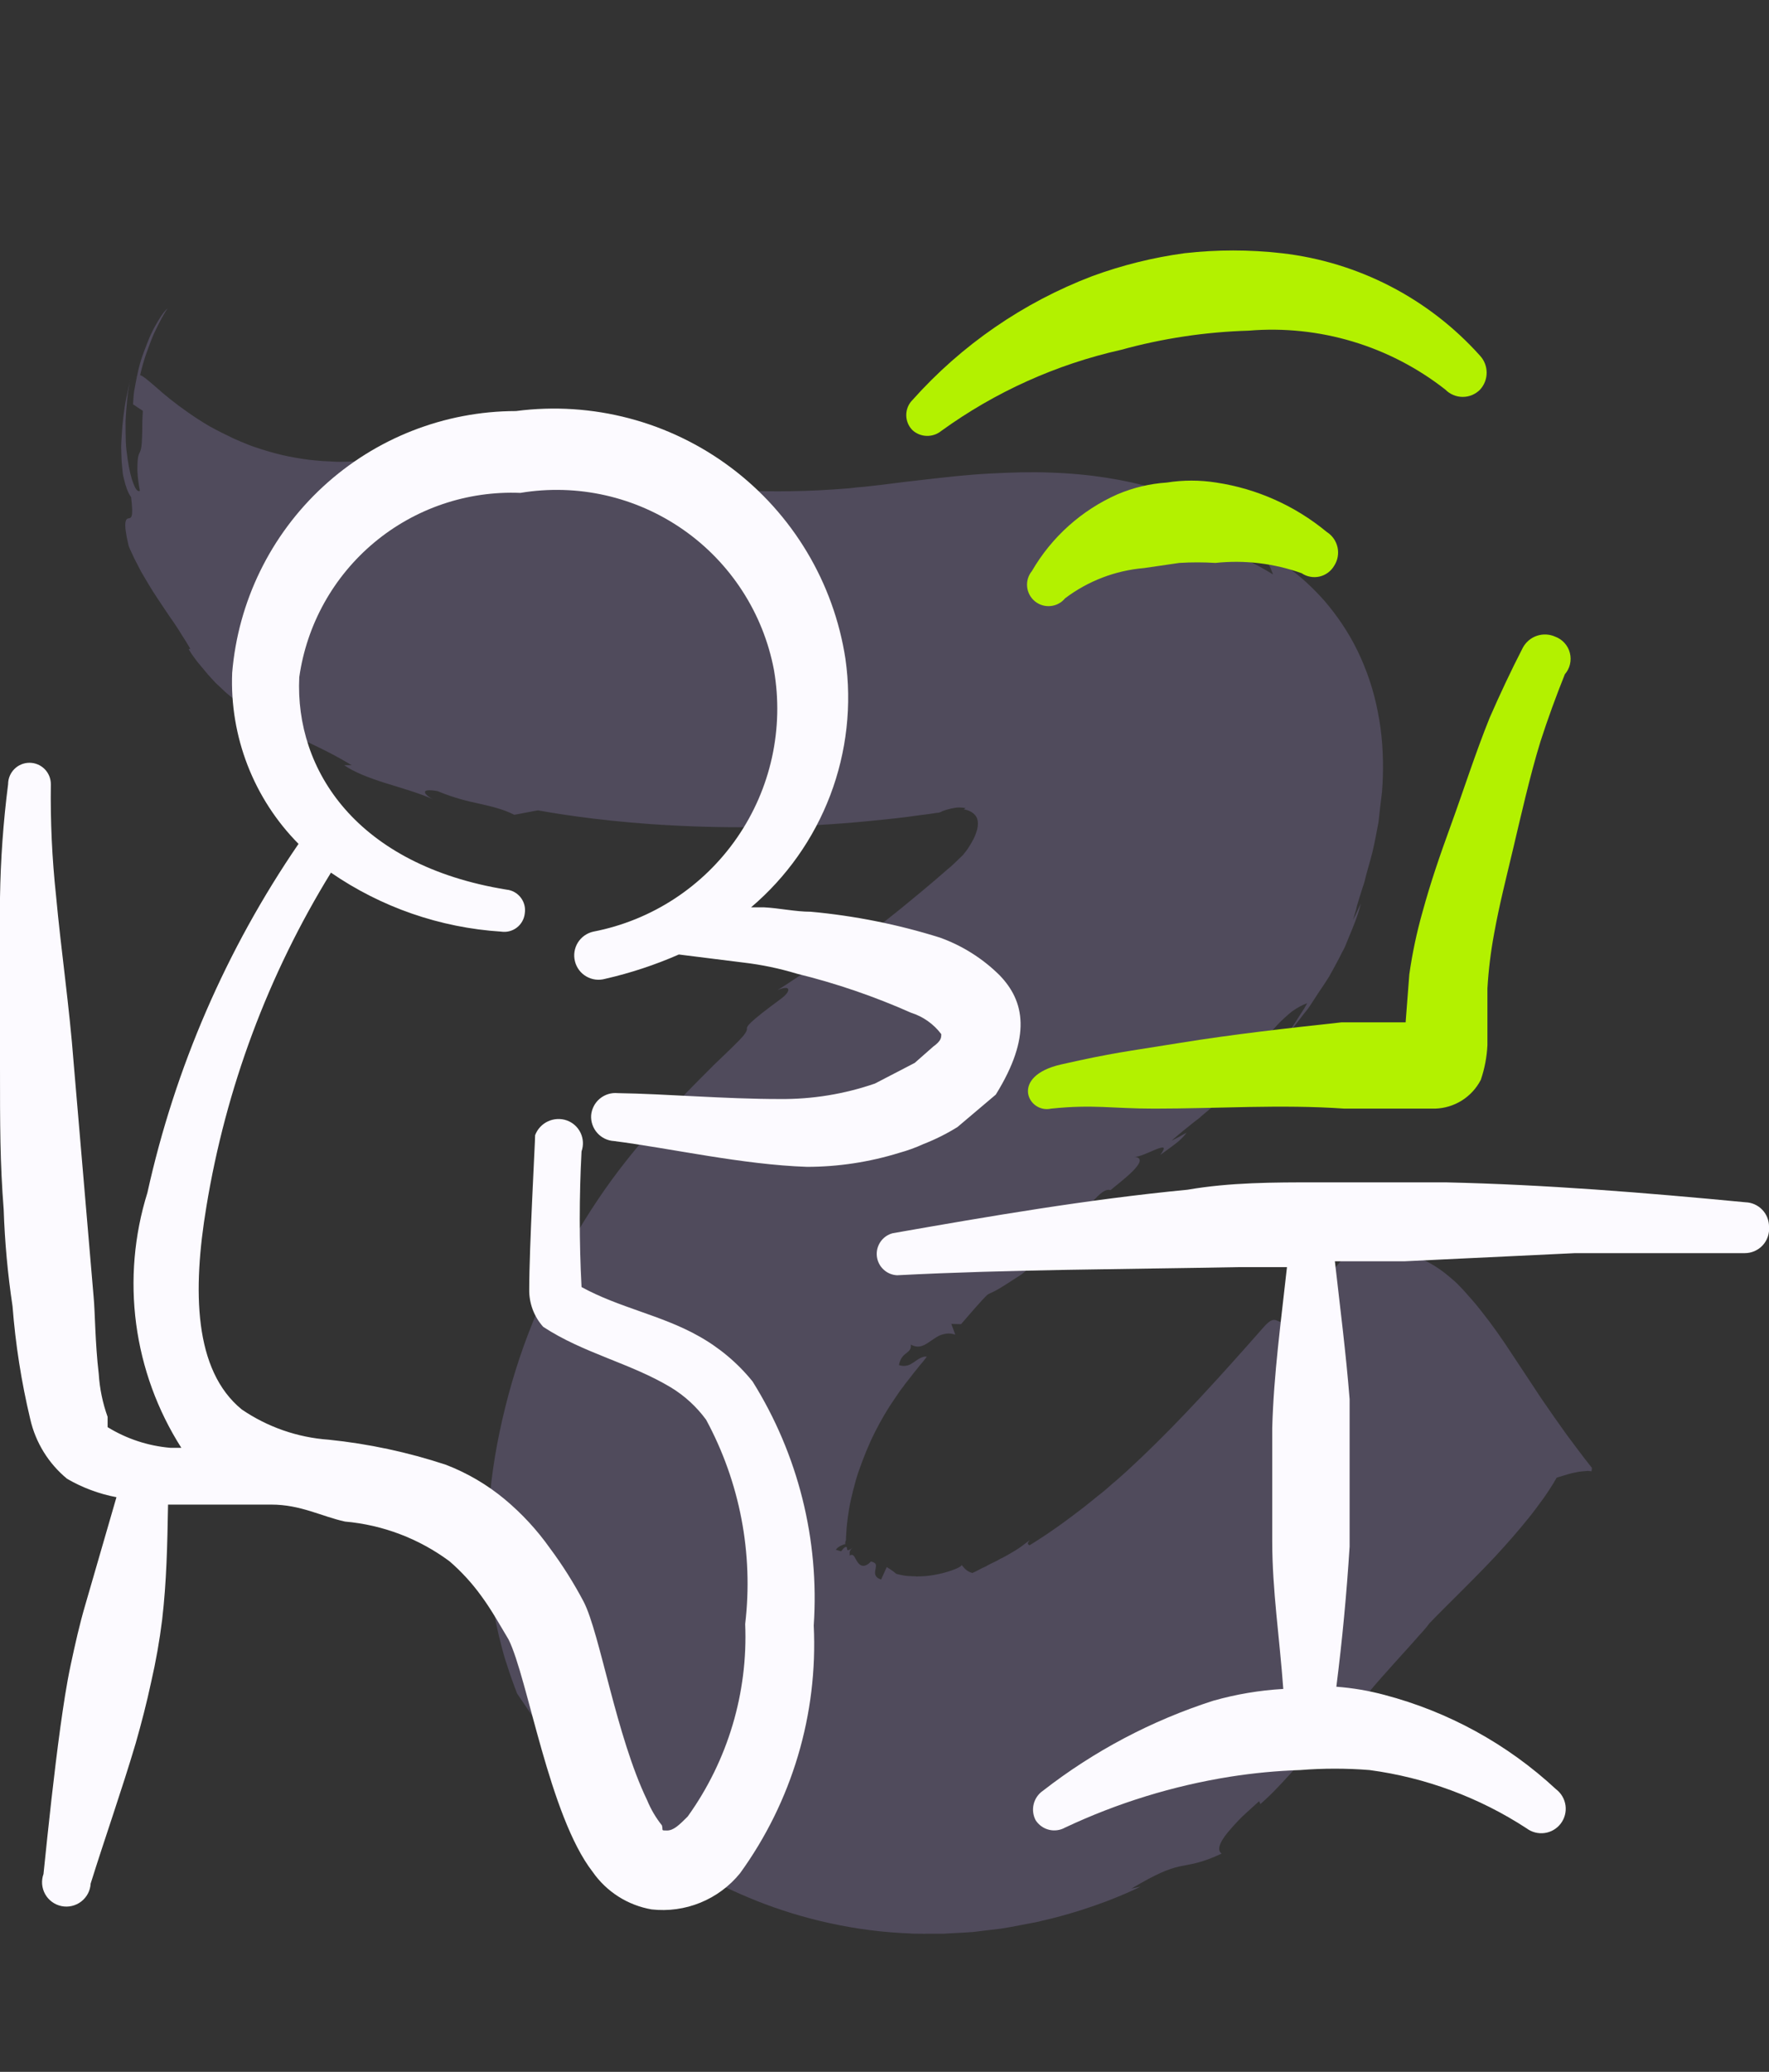
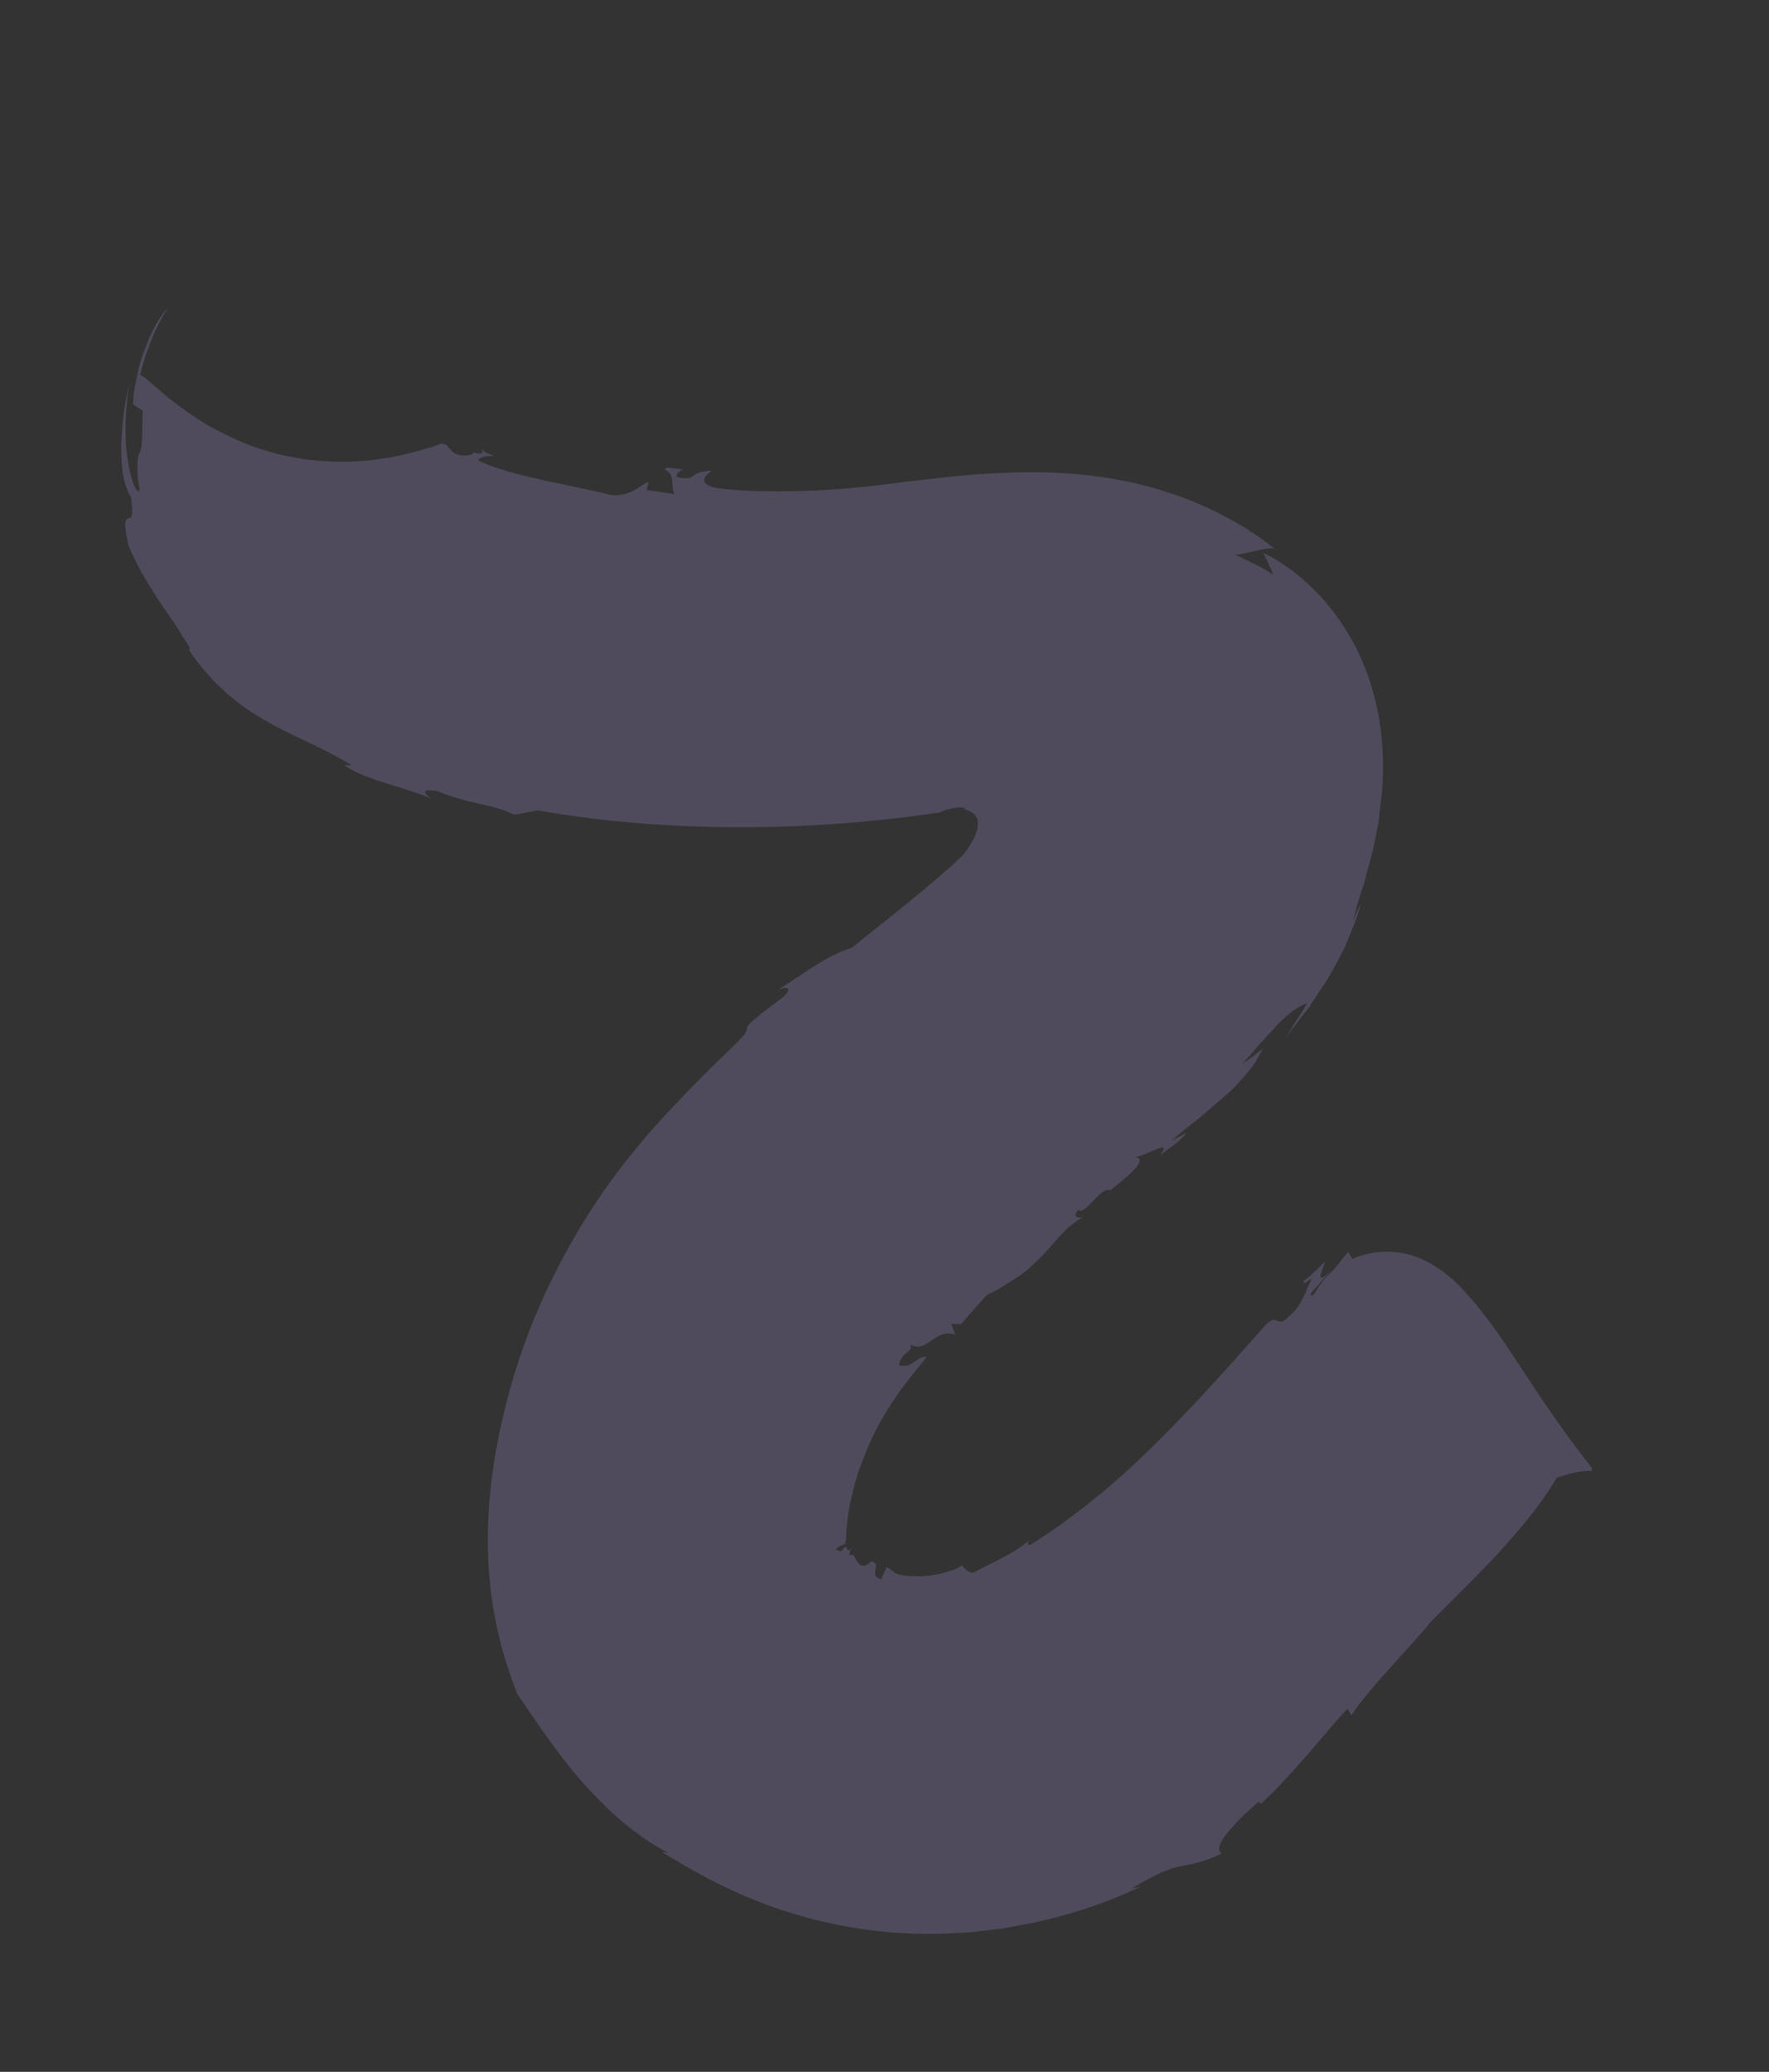
<svg xmlns="http://www.w3.org/2000/svg" width="82" height="96" viewBox="0 0 82 96" fill="none">
  <rect x="0" y="0" width="82" height="96" fill="#333333" stroke="none" />
  <path opacity="0.2" d="M41.104 72.609L40.841 73.19C40.512 73.07 40.55 72.878 40.582 72.716C40.596 72.628 40.615 72.553 40.595 72.49C40.583 72.452 40.563 72.43 40.529 72.413C40.492 72.383 40.447 72.37 40.372 72.351C40.059 72.684 39.849 72.542 39.735 72.355C39.609 72.173 39.584 71.959 39.372 72.08C39.393 72.06 39.39 72.005 39.383 71.938C39.389 71.867 39.419 71.788 39.534 71.711C39.33 71.857 39.284 71.844 39.269 71.793C39.261 71.768 39.265 71.739 39.258 71.714C39.25 71.688 39.246 71.676 39.204 71.675C39.081 71.727 39.093 71.765 38.99 71.88C38.99 71.88 38.732 71.808 38.745 71.804C38.792 71.734 38.882 71.664 38.979 71.62C39.063 71.58 39.148 71.54 39.181 71.557C39.182 71.515 39.179 71.461 39.192 71.415C39.201 71.398 39.201 71.398 39.21 71.382C39.206 71.369 39.214 71.353 39.214 71.353C39.211 71.34 39.219 71.323 39.215 71.311C39.217 71.227 39.218 71.143 39.229 71.043C39.238 70.804 39.275 70.432 39.36 69.906C39.403 69.643 39.476 69.343 39.549 69.043C39.586 68.893 39.635 68.739 39.671 68.589C39.72 68.435 39.757 68.285 39.819 68.127C40.032 67.52 40.274 66.917 40.557 66.357C40.84 65.798 41.139 65.288 41.446 64.846C41.597 64.619 41.739 64.408 41.889 64.223C41.954 64.119 42.027 64.041 42.096 63.95C42.126 63.913 42.164 63.859 42.194 63.822C42.237 63.781 42.263 63.732 42.293 63.694C42.422 63.529 42.542 63.381 42.663 63.233C42.787 63.097 42.873 62.973 42.963 62.862C42.905 62.852 42.85 62.855 42.8 62.871C42.749 62.887 42.699 62.903 42.652 62.931C42.555 62.975 42.465 63.044 42.363 63.118C42.258 63.179 42.168 63.248 42.063 63.267C41.949 63.302 41.824 63.3 41.67 63.251C41.726 62.942 41.876 62.798 42.011 62.7C42.144 62.59 42.245 62.517 42.22 62.303C42.419 62.407 42.574 62.414 42.726 62.367C42.878 62.32 43.014 62.222 43.162 62.12C43.323 62.014 43.468 61.9 43.658 61.841C43.847 61.782 44.049 61.761 44.282 61.841C44.282 61.841 44.23 61.718 44.19 61.592C44.138 61.469 44.099 61.343 44.099 61.343L44.547 61.356C45.035 60.788 45.344 60.442 45.52 60.248C45.708 60.051 45.759 59.994 45.818 59.961C45.878 59.929 45.941 59.909 46.144 59.804C46.347 59.7 46.682 59.484 47.34 59.057C47.518 58.919 47.684 58.784 47.834 58.64C47.983 58.496 48.137 58.365 48.261 58.23C48.526 57.967 48.749 57.703 48.963 57.456C49.169 57.226 49.374 56.995 49.596 56.815C49.804 56.639 50.042 56.468 50.312 56.356C50.164 56.458 49.615 56.476 49.983 56.056C50.3 56.36 50.989 54.966 51.475 55.148C51.902 54.779 53.431 53.679 52.574 53.599C52.791 53.628 53.257 53.386 53.578 53.258C53.738 53.195 53.877 53.151 53.927 53.178C53.977 53.204 53.937 53.299 53.782 53.514C54.02 53.343 54.258 53.171 54.471 53.008C54.683 52.845 54.867 52.677 55 52.483C55 52.483 54.822 52.58 54.657 52.673C54.492 52.766 54.31 52.85 54.31 52.85C54.681 52.526 55.034 52.236 55.358 51.983C55.413 51.938 55.46 51.909 55.515 51.864C55.57 51.819 55.617 51.791 55.668 51.733C55.779 51.644 55.898 51.537 56.009 51.447C56.227 51.255 56.435 51.078 56.644 50.903C57.061 50.551 57.408 50.193 57.721 49.818C57.884 49.629 58.034 49.443 58.168 49.249C58.297 49.042 58.423 48.823 58.524 48.611C58.524 48.611 58.286 48.782 58.052 48.966C57.941 49.056 57.814 49.137 57.721 49.194C57.627 49.251 57.572 49.296 57.572 49.296C57.888 48.975 58.159 48.642 58.424 48.337C58.557 48.184 58.694 48.045 58.818 47.909C58.882 47.847 58.942 47.773 59.006 47.712C59.07 47.65 59.13 47.576 59.182 47.518C59.421 47.263 59.66 47.05 59.882 46.87C60.12 46.699 60.357 46.57 60.593 46.482C60.593 46.482 60.572 46.503 60.558 46.549C60.532 46.599 60.493 46.652 60.45 46.735C60.355 46.876 60.225 47.083 60.104 47.273C59.853 47.67 59.599 48.054 59.599 48.054C59.839 47.758 60.054 47.469 60.273 47.192C60.381 47.048 60.48 46.92 60.591 46.788C60.69 46.66 60.772 46.524 60.867 46.383C61.035 46.123 61.204 45.862 61.376 45.614C61.45 45.494 61.536 45.37 61.61 45.25C61.683 45.13 61.74 45.002 61.814 44.882C61.944 44.633 62.079 44.397 62.197 44.152C62.258 44.036 62.331 43.916 62.376 43.791C62.42 43.666 62.481 43.55 62.525 43.425C62.732 42.931 62.947 42.42 63.08 41.866C63.08 41.866 62.988 42.061 62.905 42.239C62.879 42.289 62.865 42.335 62.839 42.385C62.813 42.434 62.796 42.468 62.778 42.501C62.743 42.567 62.717 42.617 62.717 42.617C62.744 42.525 62.771 42.434 62.807 42.325C62.843 42.217 62.874 42.096 62.902 41.963C62.974 41.705 63.076 41.409 63.179 41.072C63.241 40.914 63.282 40.735 63.324 40.556C63.377 40.372 63.419 40.193 63.481 39.993C63.531 39.797 63.594 39.598 63.64 39.389C63.686 39.181 63.732 38.972 63.774 38.751C63.816 38.53 63.858 38.309 63.9 38.088C63.925 37.858 63.951 37.628 63.976 37.398C64.002 37.168 64.036 36.922 64.062 36.692C64.083 36.449 64.092 36.211 64.101 35.972C64.129 34.993 64.069 33.999 63.871 33.007C63.685 32.01 63.353 31.032 62.926 30.153C62.499 29.273 61.95 28.487 61.405 27.852C60.848 27.222 60.288 26.716 59.789 26.359C59.289 26.001 58.867 25.758 58.563 25.631C58.563 25.631 58.693 25.868 58.797 26.113C58.849 26.235 58.913 26.354 58.945 26.455C58.989 26.552 59.009 26.616 59.009 26.616C59.009 26.616 58.905 26.551 58.736 26.451C58.566 26.351 58.346 26.226 58.118 26.116C57.658 25.885 57.193 25.683 57.193 25.683C57.283 25.752 57.755 25.619 58.209 25.519C58.664 25.419 59.113 25.349 59.136 25.466C58.917 25.299 58.641 25.08 58.306 24.851C57.968 24.61 57.571 24.359 57.102 24.103C56.179 23.586 54.983 23.043 53.567 22.638C52.164 22.229 50.511 21.954 48.69 21.897C47.778 21.862 46.843 21.89 45.875 21.942C44.919 21.99 43.941 22.1 42.963 22.211C42.253 22.293 41.556 22.371 40.851 22.466C40.595 22.491 40.343 22.527 40.087 22.552C39.844 22.572 39.6 22.592 39.361 22.625C38.4 22.703 37.486 22.752 36.657 22.76C35.002 22.79 33.697 22.698 33.096 22.594C32.143 22.294 32.968 21.871 32.974 21.8C32.382 21.859 32.258 21.953 32.148 22.043C32.037 22.133 31.948 22.202 31.455 22.134C31.185 22.024 31.541 21.788 31.693 21.741C31.253 21.753 30.876 21.566 30.813 21.765C31.337 21.977 31.058 22.507 31.26 22.888C31.26 22.888 30.942 22.848 30.608 22.8C30.287 22.747 29.969 22.708 29.969 22.708L30.069 22.358C29.922 22.334 29.713 22.552 29.378 22.725C29.213 22.818 29.015 22.894 28.776 22.927C28.536 22.96 28.268 22.946 27.96 22.848C27.423 22.724 26.889 22.613 26.338 22.494C26.059 22.442 25.788 22.374 25.508 22.322L25.091 22.23L24.687 22.134C23.64 21.892 22.757 21.64 22.16 21.326C22.217 21.239 22.31 21.183 22.44 21.156C22.508 21.149 22.587 21.138 22.654 21.131C22.738 21.132 22.818 21.121 22.902 21.123C22.711 21.044 22.431 20.992 22.355 20.794C22.426 21.021 22.263 21.031 22.129 21.003C21.983 20.979 21.871 20.931 21.932 21.037C21.645 21.14 21.402 21.119 21.219 21.065C21.173 21.051 21.128 21.038 21.09 21.008L20.987 20.943C20.954 20.925 20.929 20.891 20.896 20.874L20.876 20.853L20.859 20.844C20.921 20.908 20.703 20.698 21.015 20.989L21.012 20.977L20.884 20.836L20.757 20.695L20.72 20.665L20.7 20.644C20.716 20.653 20.716 20.653 20.72 20.665C20.753 20.683 20.778 20.717 20.798 20.738C20.787 20.7 20.75 20.67 20.729 20.649C20.692 20.619 20.671 20.597 20.613 20.588C20.584 20.583 20.567 20.574 20.538 20.57C20.509 20.565 20.467 20.564 20.425 20.563C20.336 20.591 20.079 20.699 19.67 20.812C19.468 20.875 19.224 20.937 18.967 21.003C18.71 21.07 18.412 21.135 18.084 21.195C17.768 21.252 17.407 21.295 17.047 21.338C16.681 21.369 16.287 21.394 15.885 21.395C15.68 21.403 15.483 21.395 15.27 21.378C15.06 21.374 14.86 21.354 14.647 21.337C14.22 21.303 13.794 21.228 13.352 21.144C12.922 21.056 12.498 20.938 12.081 20.804C11.865 20.733 11.665 20.671 11.457 20.583C11.254 20.507 11.059 20.416 10.851 20.328C10.461 20.144 10.084 19.957 9.715 19.752C9.359 19.544 9.028 19.328 8.726 19.117C8.107 18.686 7.604 18.274 7.238 17.944C6.859 17.619 6.612 17.404 6.495 17.385C6.536 17.206 6.581 17.039 6.626 16.873C6.672 16.706 6.729 16.535 6.787 16.365C6.907 16.036 7.018 15.725 7.14 15.45C7.398 14.899 7.629 14.48 7.766 14.299C7.673 14.355 7.514 14.557 7.332 14.864C7.241 15.017 7.141 15.187 7.05 15.382C6.945 15.581 6.87 15.784 6.777 16.021C6.693 16.242 6.601 16.479 6.525 16.724C6.449 16.97 6.398 17.207 6.347 17.445C6.296 17.683 6.258 17.917 6.216 18.138C6.187 18.355 6.179 18.552 6.167 18.736C6.167 18.736 6.287 18.809 6.394 18.887C6.514 18.96 6.621 19.038 6.621 19.038C6.596 19.448 6.591 19.741 6.594 19.976C6.586 20.214 6.582 20.382 6.571 20.524C6.553 20.779 6.523 20.858 6.483 20.953C6.439 21.036 6.396 21.119 6.378 21.374C6.376 21.5 6.36 21.671 6.372 21.889C6.385 22.107 6.417 22.389 6.485 22.742C6.392 22.799 6.285 22.679 6.19 22.418C6.138 22.295 6.087 22.131 6.04 21.937C5.994 21.744 5.952 21.521 5.915 21.269C5.905 21.147 5.879 21.017 5.864 20.883C5.85 20.748 5.836 20.614 5.831 20.463C5.82 20.161 5.822 19.856 5.82 19.537C5.83 19.215 5.862 18.872 5.894 18.529C5.91 18.358 5.926 18.186 5.959 18.024C5.987 17.849 6.016 17.673 6.061 17.506C5.988 17.807 5.919 18.119 5.859 18.416C5.799 18.712 5.755 19.017 5.72 19.305C5.685 19.593 5.658 19.865 5.645 20.133C5.631 20.401 5.605 20.672 5.621 20.903C5.629 21.15 5.633 21.385 5.658 21.599C5.664 21.708 5.683 21.813 5.689 21.922C5.704 22.014 5.723 22.119 5.746 22.195C5.831 22.557 5.935 22.844 6.077 23.035C6.135 23.531 6.138 23.765 6.107 23.886C6.075 24.007 6.02 24.01 5.953 24.017C5.89 24.037 5.84 24.052 5.811 24.228C5.795 24.399 5.822 24.71 5.962 25.291C6.037 25.489 6.138 25.679 6.23 25.886C6.335 26.089 6.44 26.293 6.545 26.496C6.663 26.695 6.78 26.894 6.898 27.093C7.015 27.292 7.149 27.5 7.279 27.695C7.54 28.086 7.804 28.489 8.077 28.875C8.207 29.071 8.337 29.266 8.455 29.465C8.585 29.66 8.703 29.86 8.82 30.059L8.744 30.082C8.777 30.142 8.822 30.197 8.854 30.256L8.907 30.337C8.931 30.371 8.956 30.405 8.98 30.439C9.082 30.587 9.192 30.72 9.303 30.852C9.413 30.983 9.524 31.116 9.634 31.247C9.72 31.346 9.802 31.431 9.888 31.529C9.954 31.606 10.032 31.678 10.11 31.751L10.168 31.803C10.262 31.884 10.348 31.982 10.443 32.063L10.501 32.115C10.579 32.188 10.666 32.244 10.744 32.316C10.909 32.446 11.061 32.578 11.222 32.695C11.383 32.811 11.54 32.914 11.697 33.018C12.012 33.225 12.331 33.403 12.633 33.573C12.786 33.664 12.948 33.738 13.097 33.816C13.247 33.895 13.408 33.969 13.558 34.047C13.865 34.188 14.159 34.332 14.47 34.484C15.072 34.769 15.682 35.078 16.298 35.454L15.951 35.452C16.38 35.762 17.091 36.04 17.844 36.277C18.598 36.514 19.402 36.735 20.078 37.037C19.883 36.945 19.714 36.804 19.699 36.711C19.684 36.619 19.853 36.58 20.279 36.656C21.059 36.981 21.701 37.128 22.252 37.247C22.819 37.376 23.328 37.495 23.838 37.752C23.838 37.752 24.115 37.707 24.388 37.65C24.662 37.593 24.939 37.548 24.939 37.548C26.204 37.778 28.442 38.107 31.162 38.245C33.885 38.395 37.077 38.357 40.254 38.047C40.657 38.005 41.047 37.967 41.45 37.924C41.639 37.907 41.836 37.873 42.025 37.856C42.21 37.826 42.399 37.809 42.584 37.779C42.756 37.753 42.945 37.736 43.117 37.71L43.382 37.669L43.516 37.655L43.541 37.647L43.554 37.644L43.567 37.639C43.605 37.628 43.63 37.62 43.664 37.595C43.786 37.543 43.925 37.5 44.068 37.469C44.211 37.439 44.342 37.412 44.467 37.414C44.593 37.417 44.693 37.427 44.756 37.449L44.675 37.502C44.792 37.521 44.913 37.553 45.033 37.627C45.153 37.7 45.255 37.807 45.299 37.946C45.342 38.085 45.335 38.24 45.302 38.403C45.266 38.553 45.204 38.711 45.13 38.872C45.051 39.022 44.96 39.175 44.857 39.332C44.809 39.402 44.749 39.476 44.689 39.551L44.65 39.604L44.586 39.666L44.458 39.789C44.373 39.871 44.287 39.953 44.202 40.035C44.117 40.117 44.019 40.203 43.929 40.273C43.2 40.916 42.438 41.542 41.697 42.147C40.931 42.76 40.174 43.356 39.489 43.917C38.377 44.221 37.13 45.206 36.037 45.88C36.366 45.735 36.525 45.755 36.54 45.848C36.555 45.94 36.438 46.101 36.213 46.269C34.645 47.423 34.617 47.556 34.623 47.665C34.626 47.72 34.621 47.791 34.441 48.013C34.256 48.223 33.863 48.609 33.104 49.331C32.672 49.771 32.074 50.346 31.368 51.106C30.654 51.842 29.832 52.764 28.977 53.849C27.267 56.018 25.625 58.804 24.489 61.793C23.915 63.289 23.478 64.826 23.16 66.34C22.841 67.854 22.646 69.412 22.616 70.962C22.585 72.511 22.739 74.03 23.02 75.329C23.093 75.653 23.162 75.965 23.244 76.272C23.326 76.579 23.4 76.862 23.495 77.123C23.66 77.654 23.827 78.101 23.971 78.473C24.944 79.903 25.964 81.444 27.166 82.762C27.76 83.423 28.38 84.034 29.027 84.553C29.675 85.073 30.328 85.522 30.987 85.857L30.665 85.805C30.752 85.861 30.852 85.913 30.955 85.978C31.058 86.043 31.178 86.116 31.311 86.186C31.568 86.342 31.874 86.524 32.21 86.71C32.897 87.093 33.739 87.524 34.711 87.928C36.659 88.75 39.159 89.428 41.824 89.569C41.991 89.572 42.163 89.588 42.317 89.595L42.791 89.6C43.109 89.598 43.415 89.6 43.733 89.598C44.047 89.583 44.345 89.56 44.647 89.549C44.798 89.543 44.945 89.525 45.096 89.52C45.243 89.502 45.39 89.484 45.536 89.466C45.83 89.43 46.124 89.394 46.406 89.362C46.683 89.317 46.973 89.268 47.234 89.215C47.507 89.157 47.772 89.117 48.032 89.063C48.289 88.997 48.537 88.947 48.781 88.885C50.734 88.388 52.163 87.763 52.873 87.416L52.444 87.508C53.626 86.807 54.158 86.6 54.676 86.48C55.197 86.373 55.671 86.337 56.627 85.886C56.342 85.684 56.636 85.204 57.068 84.722C57.283 84.475 57.522 84.221 57.761 84.007C58 83.794 58.213 83.589 58.367 83.458L58.423 83.593C58.661 83.38 58.964 83.106 59.285 82.756C59.452 82.579 59.619 82.402 59.794 82.209C59.97 82.016 60.154 81.806 60.338 81.596C60.432 81.497 60.523 81.386 60.617 81.287C60.711 81.189 60.801 81.077 60.891 80.966C61.075 80.756 61.247 80.55 61.431 80.34C61.774 79.928 62.134 79.525 62.455 79.175L62.646 79.476C63.096 78.781 63.845 77.938 64.556 77.147C64.907 76.761 65.246 76.378 65.545 76.049C65.687 75.88 65.832 75.724 65.956 75.588C66.081 75.452 66.179 75.324 66.257 75.217C67.116 74.325 68.23 73.271 69.313 72.115C69.852 71.531 70.375 70.938 70.864 70.328C71.105 70.031 71.337 69.709 71.561 69.404C71.772 69.102 71.988 68.771 72.157 68.469C72.157 68.469 72.183 68.461 72.233 68.445C72.284 68.43 72.36 68.406 72.436 68.382C72.613 68.327 72.815 68.264 73.025 68.226C73.231 68.176 73.424 68.171 73.558 68.157C73.625 68.15 73.684 68.16 73.713 68.165C73.755 68.165 73.772 68.174 73.772 68.174C73.772 68.174 73.772 68.132 73.786 68.087C73.787 68.045 73.791 68.015 73.791 68.015C73.791 68.015 73.673 67.858 73.469 67.603C73.26 67.335 72.971 66.94 72.616 66.468C72.273 65.992 71.874 65.423 71.443 64.794C71.024 64.162 70.573 63.47 70.105 62.77C69.65 62.066 69.153 61.361 68.629 60.705C68.376 60.382 68.098 60.067 67.823 59.764C67.679 59.614 67.552 59.474 67.4 59.341C67.248 59.208 67.099 59.088 66.951 58.968C66.332 58.495 65.66 58.163 64.917 58.048C64.186 57.929 63.422 58.014 62.687 58.326L62.492 58.013C62.492 58.013 62.441 58.07 62.381 58.144C62.308 58.222 62.218 58.334 62.141 58.441C62.063 58.548 61.969 58.647 61.909 58.721C61.849 58.795 61.81 58.849 61.81 58.849C61.341 59.259 61.142 59.598 61.012 59.805C60.882 60.012 60.839 60.095 60.728 59.963C60.728 59.963 60.964 59.695 61.2 59.428C61.333 59.275 61.457 59.14 61.559 59.024C61.662 58.909 61.735 58.831 61.735 58.831C61.299 59.258 61.207 59.273 61.206 59.135C61.211 59.064 61.247 58.955 61.291 58.831C61.335 58.706 61.389 58.565 61.433 58.44C61.053 58.822 60.736 59.142 60.426 59.35C60.405 59.592 60.628 59.328 60.81 59.244C60.658 59.513 60.551 59.838 60.398 60.149C60.32 60.298 60.233 60.464 60.134 60.592C60.039 60.732 59.923 60.852 59.788 60.949C59.123 61.711 59.303 60.642 58.54 61.532C56.522 63.825 54.673 65.857 52.885 67.552L52.219 68.175C52.002 68.368 51.775 68.577 51.554 68.757C51.337 68.949 51.119 69.142 50.894 69.309L50.562 69.579L50.251 69.828C49.413 70.478 48.564 71.089 47.724 71.6C47.575 71.522 47.668 71.465 47.733 71.362C47.622 71.452 47.495 71.533 47.385 71.623C47.329 71.668 47.27 71.7 47.215 71.745C47.155 71.778 47.1 71.823 47.041 71.855C46.922 71.92 46.807 71.997 46.689 72.061C46.57 72.126 46.465 72.187 46.355 72.235L46.19 72.328L46.02 72.409C45.91 72.457 45.805 72.517 45.699 72.578C45.589 72.626 45.492 72.67 45.386 72.731C45.28 72.792 45.17 72.84 45.073 72.884C44.785 72.807 44.672 72.621 44.565 72.501C44.68 72.604 43.554 73.038 42.611 73.04L42.515 73.043C42.477 73.055 42.473 73.042 42.444 73.037C42.402 73.036 42.36 73.036 42.318 73.035C42.234 73.033 42.134 73.023 42.05 73.021C41.879 73.005 41.7 72.964 41.55 72.927C41.303 72.713 41.108 72.621 41.104 72.609Z" fill="#C6ADFF" />
  <g clip-path="url(#clip0_527_3907)">
-     <path fill-rule="evenodd" clip-rule="evenodd" d="M46.33 45.183C45.546 44.407 44.601 43.812 43.562 43.441C41.617 42.831 39.613 42.431 37.583 42.245C36.866 42.245 36.114 42.074 35.397 42.04H34.816C36.458 40.646 37.721 38.859 38.486 36.846C39.251 34.833 39.493 32.658 39.189 30.526C38.648 26.996 36.746 23.819 33.892 21.673C31.038 19.528 27.457 18.585 23.917 19.046C20.603 19.051 17.413 20.301 14.976 22.547C12.54 24.793 11.037 27.872 10.762 31.175C10.704 32.636 10.947 34.094 11.476 35.458C12.005 36.822 12.809 38.062 13.838 39.101C10.489 43.99 8.112 49.476 6.833 55.262C6.219 57.228 6.041 59.305 6.312 61.347C6.584 63.389 7.298 65.347 8.405 67.084H7.893C6.863 66.996 5.869 66.668 4.988 66.127C4.988 66.127 4.988 65.854 4.988 65.649C4.759 65.011 4.621 64.344 4.578 63.667C4.407 62.232 4.407 60.763 4.339 60.08L3.417 49.283C3.212 46.584 2.836 44.09 2.597 41.493C2.413 39.78 2.333 38.057 2.357 36.334C2.357 36.071 2.253 35.819 2.067 35.633C1.881 35.447 1.629 35.343 1.367 35.343C1.104 35.343 0.852 35.447 0.666 35.633C0.48 35.819 0.376 36.071 0.376 36.334C0.152 38.079 0.027 39.836 0 41.596L0 49.488C0 52.119 0 53.861 0.171 56.048C0.221 57.547 0.358 59.041 0.581 60.524C0.717 62.285 0.991 64.033 1.401 65.751C1.648 66.838 2.249 67.811 3.109 68.519C3.818 68.931 4.592 69.22 5.398 69.373C4.92 71.013 4.407 72.79 3.963 74.327C3.69 75.25 3.485 76.172 3.28 77.129C3.075 78.085 2.938 79.042 2.802 79.999C2.494 82.254 2.255 84.509 2.016 86.832C1.961 86.984 1.94 87.147 1.953 87.308C1.967 87.469 2.015 87.626 2.094 87.767C2.173 87.908 2.282 88.03 2.413 88.125C2.544 88.221 2.694 88.287 2.852 88.319C3.011 88.351 3.175 88.349 3.332 88.312C3.49 88.275 3.638 88.205 3.766 88.106C3.894 88.007 3.999 87.882 4.075 87.739C4.15 87.596 4.194 87.438 4.202 87.276C4.886 85.09 5.638 82.971 6.287 80.785C6.56 79.828 6.799 78.906 7.004 77.949C7.225 76.99 7.396 76.021 7.517 75.045C7.722 73.268 7.756 71.628 7.79 69.715H12.573C13.94 69.715 14.897 70.261 15.99 70.501C17.747 70.655 19.426 71.294 20.842 72.346C21.392 72.822 21.885 73.361 22.311 73.951C22.789 74.6 23.165 75.284 23.575 75.967C24.463 77.744 25.454 84.133 27.47 86.73C27.788 87.187 28.193 87.576 28.662 87.875C29.131 88.174 29.655 88.377 30.203 88.472C30.972 88.559 31.751 88.452 32.467 88.159C33.184 87.867 33.815 87.399 34.303 86.798C36.714 83.471 37.919 79.422 37.72 75.318C37.988 71.344 36.996 67.386 34.884 64.009C34.186 63.146 33.327 62.427 32.356 61.891C30.648 60.934 28.7 60.592 26.957 59.636C26.846 57.541 26.846 55.443 26.957 53.349C27.056 53.068 27.04 52.759 26.912 52.49C26.784 52.222 26.555 52.014 26.274 51.914C25.988 51.814 25.675 51.83 25.401 51.957C25.126 52.085 24.913 52.314 24.805 52.597C24.805 52.939 24.532 57.791 24.532 59.738C24.519 60.38 24.751 61.003 25.181 61.48C27.06 62.711 29.212 63.155 31.092 64.282C31.732 64.67 32.29 65.181 32.732 65.785C34.296 68.678 34.929 71.984 34.542 75.25C34.675 78.436 33.737 81.576 31.878 84.167C31.502 84.543 31.228 84.816 30.921 84.816C30.613 84.816 30.75 84.816 30.682 84.577C30.4 84.224 30.17 83.833 29.998 83.415C28.563 80.443 27.812 75.694 27.06 74.225C26.601 73.354 26.076 72.52 25.488 71.731C24.894 70.892 24.193 70.134 23.404 69.475C22.587 68.794 21.663 68.252 20.671 67.87C18.907 67.287 17.086 66.898 15.238 66.708C13.794 66.607 12.403 66.123 11.207 65.307C8.986 63.496 8.918 59.806 9.567 55.911C10.466 50.425 12.427 45.168 15.341 40.434C17.676 42.042 20.404 42.986 23.233 43.167C23.362 43.186 23.493 43.179 23.618 43.146C23.744 43.113 23.861 43.055 23.963 42.975C24.066 42.895 24.151 42.795 24.213 42.681C24.276 42.568 24.314 42.442 24.327 42.313C24.346 42.185 24.339 42.054 24.306 41.928C24.273 41.803 24.214 41.685 24.134 41.583C24.054 41.481 23.955 41.396 23.841 41.333C23.727 41.271 23.602 41.232 23.473 41.22C16.537 40.092 13.667 35.685 13.872 31.38C14.217 28.938 15.457 26.713 17.351 25.134C19.245 23.556 21.658 22.737 24.122 22.838C26.764 22.398 29.473 23.01 31.67 24.543C33.866 26.075 35.376 28.407 35.875 31.038C36.346 33.753 35.733 36.545 34.167 38.812C32.602 41.081 30.21 42.644 27.504 43.167C27.357 43.199 27.217 43.261 27.094 43.348C26.971 43.435 26.866 43.546 26.786 43.674C26.707 43.802 26.654 43.945 26.63 44.094C26.607 44.243 26.614 44.396 26.651 44.542C26.687 44.689 26.753 44.826 26.843 44.947C26.934 45.068 27.048 45.169 27.179 45.244C27.31 45.32 27.454 45.369 27.604 45.388C27.754 45.406 27.906 45.395 28.051 45.354C29.223 45.087 30.367 44.709 31.468 44.226L34.474 44.602C35.308 44.7 36.131 44.872 36.934 45.115C38.75 45.56 40.522 46.166 42.23 46.925C42.789 47.101 43.279 47.448 43.631 47.916C43.631 48.087 43.631 48.224 43.255 48.497L42.401 49.249L40.556 50.206C39.139 50.695 37.648 50.938 36.148 50.923C33.552 50.923 30.887 50.684 28.632 50.65C28.483 50.636 28.334 50.651 28.192 50.695C28.05 50.739 27.918 50.811 27.803 50.906C27.689 51.001 27.594 51.118 27.526 51.25C27.457 51.382 27.415 51.526 27.402 51.675C27.392 51.823 27.413 51.971 27.461 52.112C27.509 52.252 27.584 52.381 27.683 52.492C27.781 52.604 27.901 52.694 28.034 52.759C28.168 52.824 28.313 52.862 28.461 52.87C31.126 53.212 34.406 53.964 37.413 54.066C38.861 54.064 40.3 53.845 41.683 53.417C42.069 53.311 42.447 53.174 42.811 53.007C43.358 52.794 43.884 52.531 44.383 52.221L46.159 50.718C47.833 48.019 47.492 46.379 46.33 45.183Z" fill="#FCFAFF" />
    <path fill-rule="evenodd" clip-rule="evenodd" d="M72.092 29.501C71.823 29.38 71.518 29.365 71.239 29.46C70.96 29.555 70.727 29.753 70.588 30.013C70.042 31.073 69.529 32.166 69.051 33.259C68.402 34.865 67.821 36.676 67.274 38.179C66.727 39.683 66.317 40.878 65.942 42.245C65.671 43.198 65.466 44.168 65.327 45.149L65.156 47.37H62.183C59.689 47.643 57.195 47.917 54.667 48.327C52.138 48.737 51.626 48.771 49.2 49.318C46.774 49.864 47.662 51.607 48.722 51.368C50.703 51.163 51.523 51.368 53.505 51.368C56.443 51.368 59.382 51.163 62.32 51.368H66.522C66.962 51.355 67.391 51.225 67.764 50.991C68.136 50.756 68.439 50.426 68.641 50.035C68.818 49.517 68.921 48.976 68.948 48.429V45.798C68.998 44.95 69.101 44.106 69.256 43.27C69.495 41.938 69.837 40.605 70.144 39.307C70.452 38.008 70.93 35.89 71.408 34.353C71.75 33.293 72.126 32.268 72.536 31.243C72.652 31.11 72.734 30.951 72.775 30.778C72.815 30.606 72.814 30.427 72.77 30.256C72.727 30.084 72.642 29.926 72.524 29.795C72.406 29.663 72.257 29.562 72.092 29.501Z" fill="#B3F100" />
-     <path fill-rule="evenodd" clip-rule="evenodd" d="M80.908 55.707C76.261 55.263 71.649 54.887 67.002 54.784H61.023C59.041 54.784 57.025 54.784 55.044 55.126C50.431 55.57 45.853 56.356 41.377 57.142C41.148 57.202 40.949 57.342 40.815 57.537C40.681 57.732 40.62 57.968 40.645 58.203C40.67 58.438 40.778 58.657 40.95 58.819C41.121 58.982 41.346 59.078 41.582 59.089C46.878 58.816 52.105 58.816 57.333 58.713H59.656C59.383 61.208 59.041 63.667 58.973 66.162V71.423C58.973 73.678 59.315 75.899 59.485 78.257C58.387 78.319 57.298 78.503 56.239 78.803C53.385 79.72 50.713 81.131 48.347 82.972C48.132 83.118 47.979 83.338 47.916 83.59C47.853 83.842 47.885 84.108 48.005 84.338C48.146 84.559 48.367 84.718 48.621 84.781C48.875 84.845 49.144 84.808 49.372 84.68C51.799 83.538 54.376 82.744 57.025 82.323C58.1 82.154 59.184 82.051 60.271 82.015C61.34 81.93 62.414 81.93 63.483 82.015C66.079 82.362 68.566 83.284 70.76 84.714C71 84.895 71.303 84.974 71.601 84.932C71.899 84.891 72.168 84.732 72.349 84.492C72.53 84.252 72.609 83.95 72.567 83.652C72.525 83.354 72.367 83.085 72.127 82.903C69.874 80.812 67.139 79.31 64.166 78.53C63.439 78.336 62.696 78.21 61.945 78.154C62.219 76.002 62.424 73.815 62.56 71.662V68.246V64.829C62.389 62.677 62.116 60.558 61.877 58.44H65.123L73.015 58.064H80.874C81.031 58.065 81.186 58.033 81.33 57.97C81.474 57.907 81.603 57.814 81.71 57.699C81.816 57.583 81.896 57.446 81.947 57.297C81.997 57.148 82.015 56.991 82.001 56.834C82.001 56.541 81.887 56.259 81.683 56.049C81.479 55.838 81.201 55.716 80.908 55.707Z" fill="#FCFAFF" />
-     <path fill-rule="evenodd" clip-rule="evenodd" d="M56.375 22.359C55.616 22.239 54.844 22.239 54.085 22.359C53.297 22.411 52.523 22.596 51.796 22.905C50.133 23.642 48.746 24.885 47.833 26.459C47.665 26.663 47.586 26.925 47.611 27.188C47.637 27.45 47.766 27.692 47.97 27.86C48.173 28.027 48.436 28.107 48.698 28.081C48.961 28.056 49.203 27.927 49.37 27.723C50.432 26.92 51.7 26.434 53.026 26.322L54.666 26.083C55.224 26.049 55.783 26.049 56.34 26.083C57.692 25.939 59.059 26.103 60.338 26.561C60.458 26.642 60.593 26.697 60.735 26.723C60.877 26.75 61.023 26.747 61.163 26.715C61.304 26.683 61.437 26.622 61.553 26.537C61.67 26.452 61.768 26.344 61.841 26.22C61.923 26.094 61.98 25.954 62.007 25.807C62.034 25.66 62.032 25.508 62 25.362C61.968 25.216 61.907 25.077 61.822 24.955C61.736 24.832 61.626 24.728 61.5 24.648C60.031 23.433 58.259 22.642 56.375 22.359Z" fill="#B3F100" />
-     <path fill-rule="evenodd" clip-rule="evenodd" d="M43.63 19.968C46.125 18.162 48.962 16.883 51.967 16.209C53.895 15.678 55.879 15.38 57.878 15.321C61.155 15.047 64.414 16.024 67 18.054C67.105 18.161 67.23 18.245 67.368 18.303C67.506 18.361 67.654 18.39 67.803 18.39C67.953 18.39 68.101 18.361 68.238 18.303C68.376 18.245 68.501 18.161 68.606 18.054C68.803 17.84 68.912 17.56 68.912 17.268C68.912 16.977 68.803 16.697 68.606 16.483C66.228 13.828 62.957 12.138 59.415 11.733C57.917 11.563 56.404 11.563 54.905 11.733C53.448 11.932 52.016 12.287 50.635 12.793C47.436 14.011 44.577 15.98 42.298 18.533C42.112 18.718 42.008 18.97 42.008 19.233C42.008 19.496 42.112 19.748 42.298 19.933C42.479 20.097 42.713 20.191 42.958 20.197C43.202 20.203 43.441 20.122 43.63 19.968Z" fill="#B3F100" />
+     <path fill-rule="evenodd" clip-rule="evenodd" d="M80.908 55.707C76.261 55.263 71.649 54.887 67.002 54.784H61.023C59.041 54.784 57.025 54.784 55.044 55.126C50.431 55.57 45.853 56.356 41.377 57.142C41.148 57.202 40.949 57.342 40.815 57.537C40.681 57.732 40.62 57.968 40.645 58.203C40.67 58.438 40.778 58.657 40.95 58.819C41.121 58.982 41.346 59.078 41.582 59.089C46.878 58.816 52.105 58.816 57.333 58.713H59.656C59.383 61.208 59.041 63.667 58.973 66.162V71.423C58.973 73.678 59.315 75.899 59.485 78.257C58.387 78.319 57.298 78.503 56.239 78.803C53.385 79.72 50.713 81.131 48.347 82.972C48.132 83.118 47.979 83.338 47.916 83.59C47.853 83.842 47.885 84.108 48.005 84.338C48.146 84.559 48.367 84.718 48.621 84.781C51.799 83.538 54.376 82.744 57.025 82.323C58.1 82.154 59.184 82.051 60.271 82.015C61.34 81.93 62.414 81.93 63.483 82.015C66.079 82.362 68.566 83.284 70.76 84.714C71 84.895 71.303 84.974 71.601 84.932C71.899 84.891 72.168 84.732 72.349 84.492C72.53 84.252 72.609 83.95 72.567 83.652C72.525 83.354 72.367 83.085 72.127 82.903C69.874 80.812 67.139 79.31 64.166 78.53C63.439 78.336 62.696 78.21 61.945 78.154C62.219 76.002 62.424 73.815 62.56 71.662V68.246V64.829C62.389 62.677 62.116 60.558 61.877 58.44H65.123L73.015 58.064H80.874C81.031 58.065 81.186 58.033 81.33 57.97C81.474 57.907 81.603 57.814 81.71 57.699C81.816 57.583 81.896 57.446 81.947 57.297C81.997 57.148 82.015 56.991 82.001 56.834C82.001 56.541 81.887 56.259 81.683 56.049C81.479 55.838 81.201 55.716 80.908 55.707Z" fill="#FCFAFF" />
  </g>
  <defs>
    <clipPath id="clip0_527_3907">
-       <rect width="82" height="82" fill="white" transform="translate(0 9)" />
-     </clipPath>
+       </clipPath>
  </defs>
</svg>